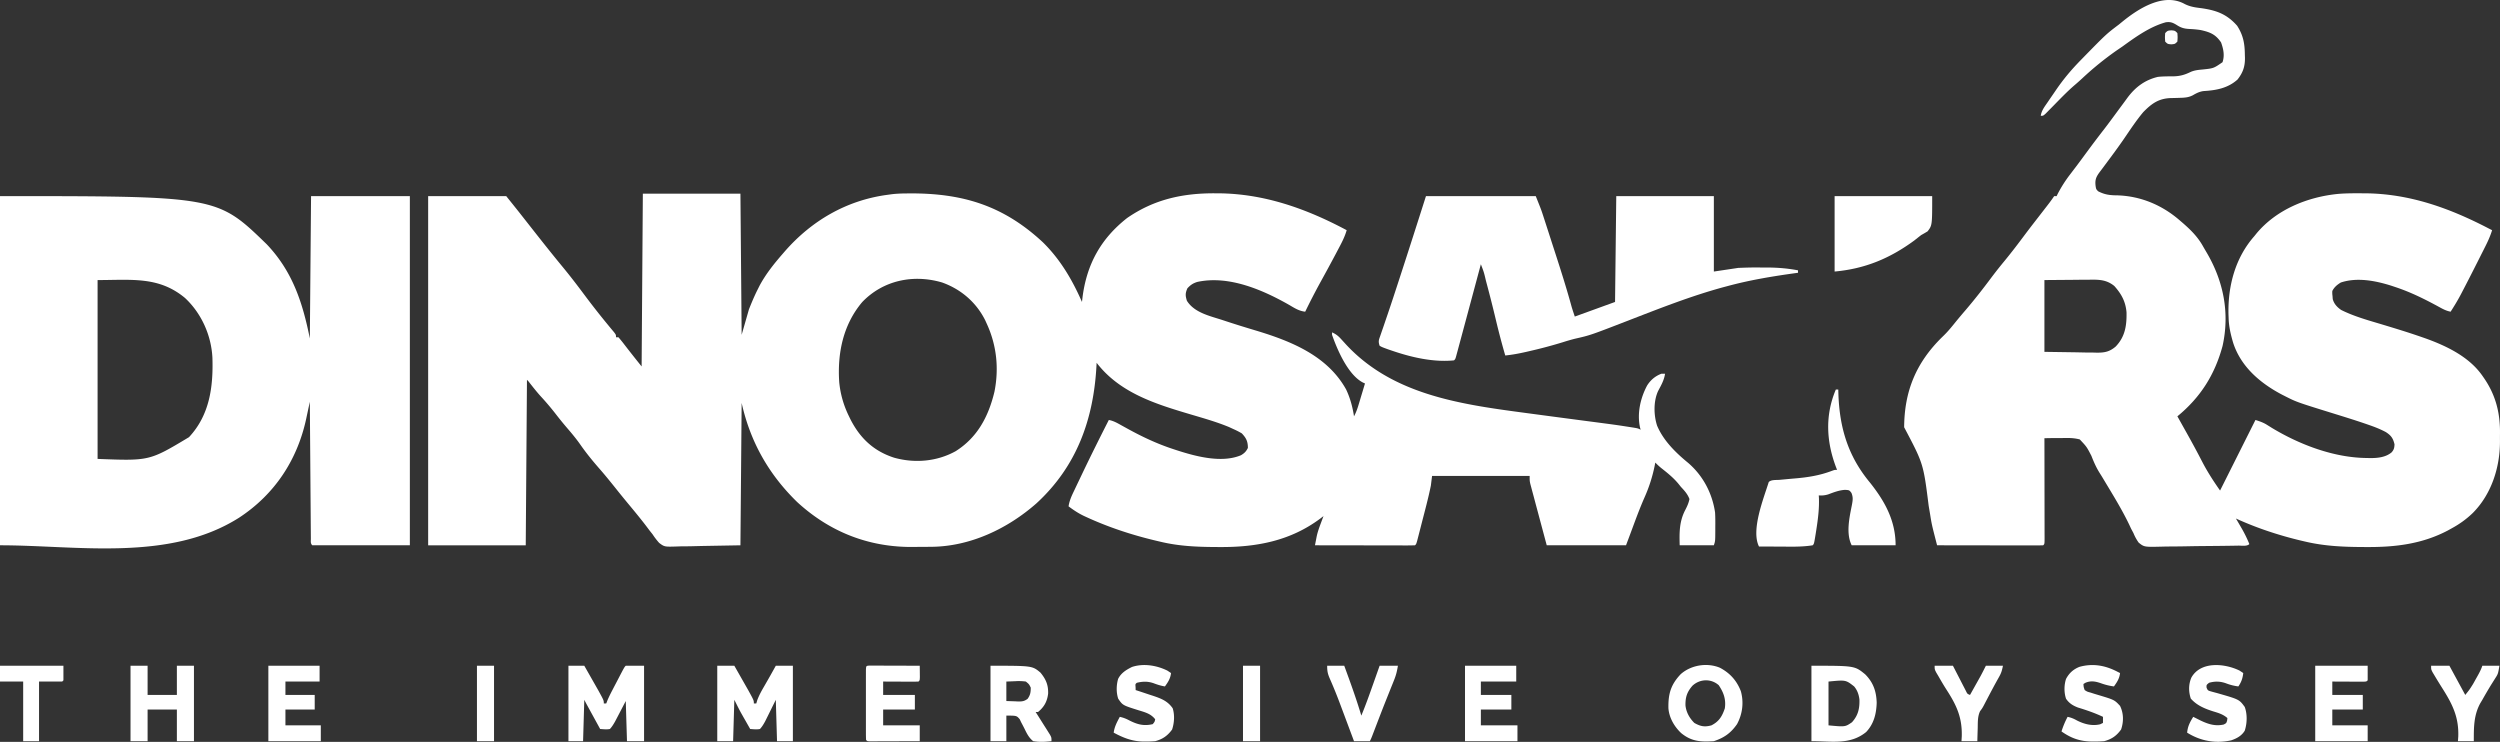
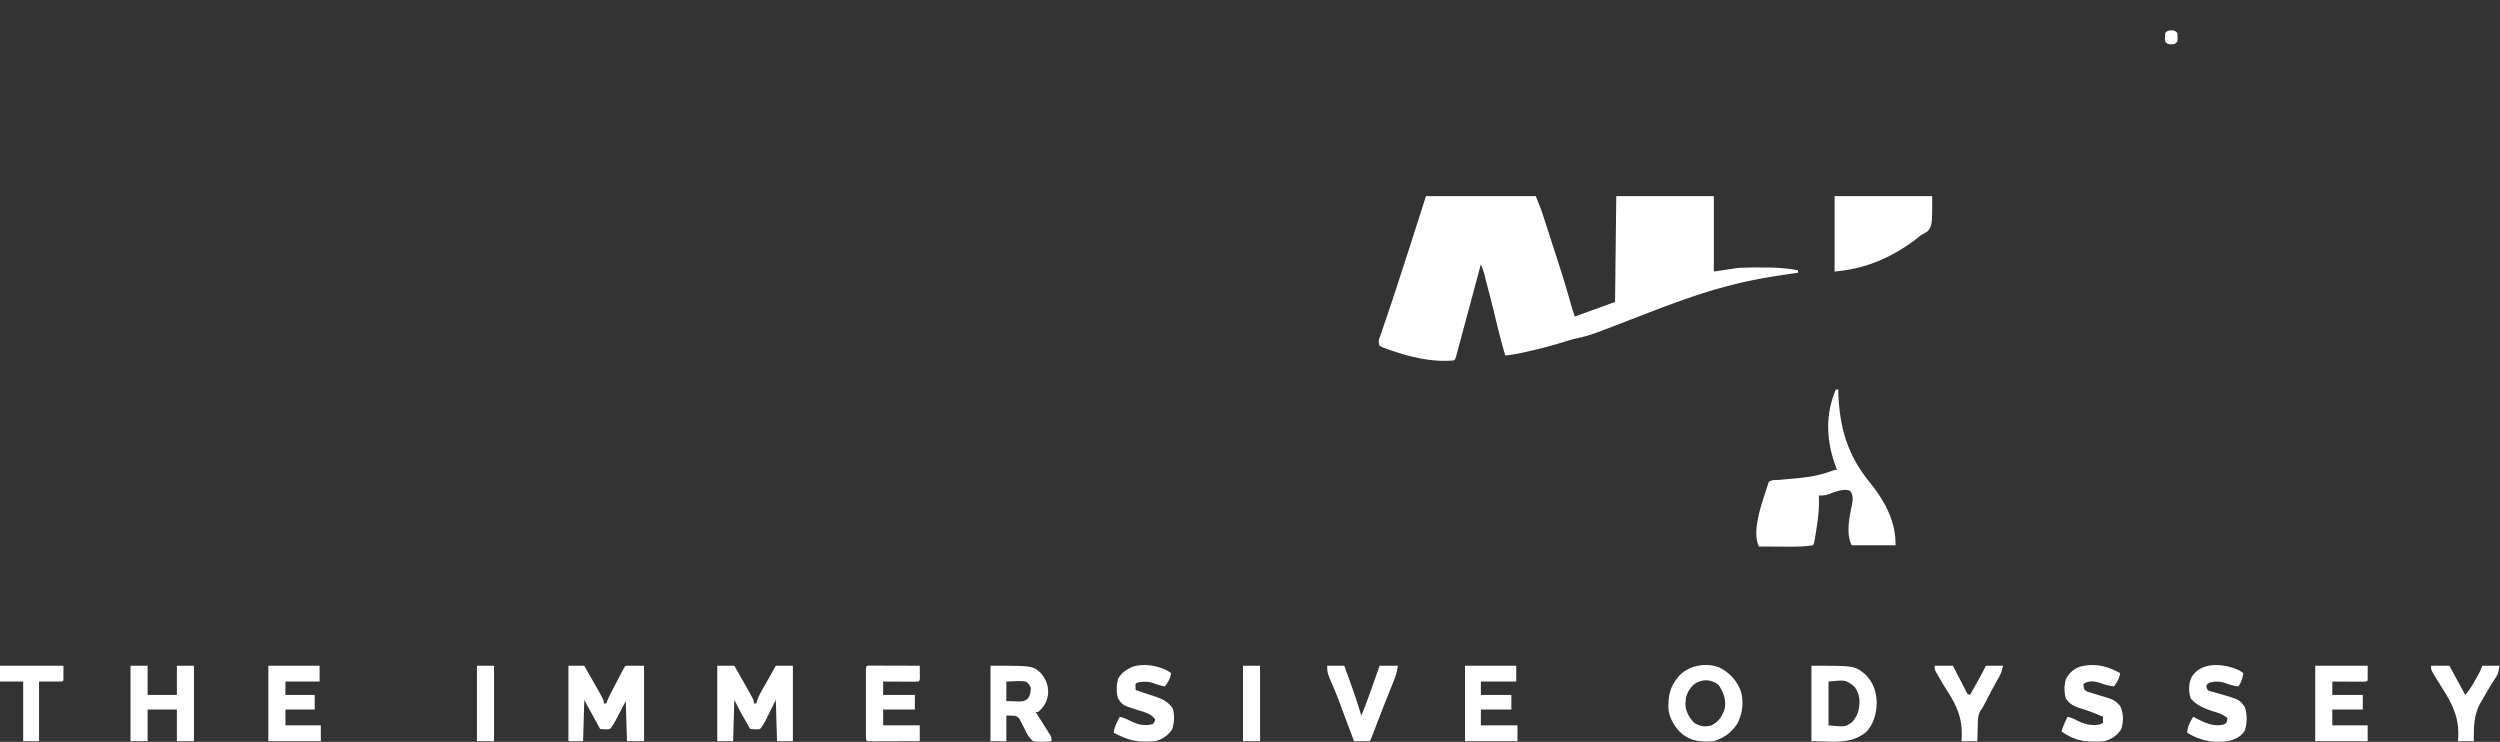
<svg xmlns="http://www.w3.org/2000/svg" width="674" height="200" fill="none">
  <rect width="100%" height="100%" fill="#333333" stroke="none" />
-   <path fill="#fff" d="M173.311 52.217h26.309l.329 38.049 1.973-6.889c.72-1.794 1.44-3.526 2.302-5.248l.581-1.16c1.727-3.208 3.943-5.937 6.326-8.68l.487-.562c7.217-8.236 16.564-13.683 27.466-15.183l1.234-.17c1.333-.165 2.658-.216 4.001-.224l.729-.007c14.426-.107 25.444 3.248 36.131 13.194 4.683 4.605 7.913 10.106 10.523 16.072l.147-1.25c1.129-8.879 4.905-15.79 12.021-21.382 7.296-5.047 15.01-6.708 23.72-6.663l.762.003c12.42.062 23.833 4.129 34.714 9.94-.551 1.937-1.486 3.641-2.426 5.412l-.527 1.002a505.19 505.19 0 0 1-4.201 7.746 184.603 184.603 0 0 0-4.028 7.817c-1.672-.18-2.897-.992-4.316-1.825-7.223-4.107-16.322-8.03-24.771-6.202-1.173.364-1.832.817-2.669 1.712-.595 1.342-.57 1.962-.143 3.362 1.982 3.19 6.092 4.072 9.475 5.167l1.299.427c2.585.849 5.183 1.648 7.789 2.428 9.502 2.855 19.285 6.782 24.352 15.871 1.106 2.318 1.753 4.737 2.139 7.268.541-1.004.897-1.999 1.226-3.09l.308-1.019.316-1.057.324-1.072c.263-.872.525-1.745.786-2.618l-.611-.28c-4.018-2.142-6.868-8.837-8.269-12.84v-.656c1.055.458 1.701.985 2.468 1.836l.65.71.685.754c12.297 13.238 30.056 15.977 47.154 18.258l2.144.287c4.892.654 9.784 1.306 14.677 1.947 8.774 1.151 8.774 1.151 12.336 1.705l.75.116c1.597.258 1.597.258 2.339.628l-.161-.554c-.851-3.839.097-8.001 1.921-11.395.949-1.477 2.166-2.51 3.831-3.14h.986c-.255 1.733-1.035 3.081-1.85 4.613-1.294 2.758-1.228 6.541-.287 9.409 1.727 4.058 5.037 7.29 8.406 10.046 3.973 3.433 6.452 8.142 7.215 13.325.08 1.355.077 2.703.061 4.059v1.073c-.015 2.602-.015 2.602-.39 3.725h-9.208c-.095-3.42-.127-6.398 1.499-9.51.512-1.002.915-1.85 1.132-2.955-.494-1.34-1.333-2.248-2.302-3.28l-.545-.683c-1.33-1.649-2.907-2.936-4.568-4.244a17.803 17.803 0 0 1-1.794-1.633l-.195 1a40.7 40.7 0 0 1-2.67 8.313c-.966 2.192-1.828 4.413-2.664 6.657l-.371.997-.664 1.792c-.439 1.183-.884 2.364-1.328 3.546H417l-2.303-8.611-.728-2.714-.566-2.129-.302-1.117-.283-1.069-.248-.927c-.175-.818-.175-.818-.175-2.13h-26.309l-.329 2.624c-.702 3.456-1.636 6.87-2.512 10.286l-.36 1.406c-.169.664-.341 1.328-.513 1.992l-.303 1.178c-.258.883-.258.883-.587 1.211-.84.031-1.672.041-2.513.037h-.797c-.874 0-1.747-.003-2.621-.005l-1.812-.002c-1.594-.001-3.187-.004-4.78-.008-1.625-.003-3.249-.005-4.874-.006-3.19-.004-6.38-.01-9.57-.016.1-.52.201-1.039.303-1.558l.17-.876c.254-1.164.631-2.23 1.048-3.348l.445-1.202.336-.889-.833.637c-8.071 6.036-17.184 7.77-27.12 7.707l-1.037-.004c-5.144-.026-10.059-.233-15.077-1.452l-1.179-.277c-6.463-1.546-12.638-3.57-18.677-6.344l-.669-.307c-1.506-.718-2.804-1.587-4.14-2.584.212-1.468.774-2.712 1.41-4.037l.335-.707c.362-.764.726-1.526 1.091-2.288l.753-1.581c2.351-4.927 4.789-9.81 7.263-14.676 1.211.226 2.147.746 3.216 1.345l1.139.629.601.332c4.041 2.227 8.075 4.131 12.474 5.567l.767.253c5.114 1.663 12.191 3.593 17.439 1.378.915-.541 1.379-1.009 1.855-1.959 0-1.769-.444-2.67-1.645-3.936a20.652 20.652 0 0 0-2.24-1.148l-1.178-.544c-3.335-1.39-6.84-2.372-10.3-3.398-9.451-2.807-19.153-5.781-25.416-13.935l-.035.698c-.762 14.499-5.308 27.225-16.223 37.227-7.762 6.819-17.815 11.591-28.266 11.683l-.894.008c-.625.004-1.249.008-1.873.01-.626.004-1.251.011-1.876.021-12.042.187-22.694-3.953-31.567-12.107-7.687-7.488-12.636-16.258-14.966-26.716l-.329 38.378-10.359.184-3.257.081c-.857.009-1.713.017-2.57.023l-.665.023c-3.618.121-3.618.121-5.053-.952a18.825 18.825 0 0 1-1.774-2.312l-.814-1.025-.707-.943c-1.702-2.245-3.499-4.409-5.299-6.577a258.048 258.048 0 0 1-3.098-3.819c-1.475-1.842-2.958-3.677-4.515-5.452-1.807-2.064-3.495-4.146-5.063-6.397-1.074-1.528-2.242-2.945-3.465-4.356a94.993 94.993 0 0 1-3.225-3.965 73.006 73.006 0 0 0-4.022-4.729c-.993-1.106-1.913-2.265-2.832-3.432-.457-.599-.457-.599-.833-.962l-.329 44.61h-26.309v-94.14h21.047c3.013 3.757 3.013 3.757 4.378 5.495l.46.583 1.862 2.37c2.844 3.62 5.7 7.233 8.634 10.782 1.954 2.376 3.825 4.814 5.662 7.28a213.42 213.42 0 0 0 6.362 8.12l.479.583c.406.493.816.981 1.227 1.47.534.71.534.71.534 1.367h.658a44.58 44.58 0 0 1 1.685 2.09 373.628 373.628 0 0 0 4.563 5.782l.329-46.577Zm59.134 29.233c-5.161 6.132-6.71 13.793-6.187 21.608.322 3.254 1.186 6.247 2.631 9.184l.452.929c2.598 5.034 6.262 8.465 11.716 10.224 5.565 1.55 11.51 1.046 16.567-1.743 5.903-3.704 8.882-9.385 10.478-16.027 1.251-6.263.612-12.504-2.051-18.311l-.418-.927c-2.411-4.86-6.538-8.406-11.627-10.226-7.738-2.287-15.904-.617-21.561 5.29ZM588.911 1.035c1.466.763 2.855.967 4.483 1.16 4.08.578 6.936 1.564 9.743 4.756 1.649 2.577 2.043 4.792 2.076 7.79l.028.863c.024 2.362-.553 3.973-2 5.835-2.609 2.341-5.733 2.913-9.146 3.111-1.101.151-1.927.56-2.878 1.118-1.093.582-2.166.677-3.391.704l-.859.029c-.591.017-1.182.031-1.773.043-3.256.116-5.15 1.512-7.38 3.795-1.867 2.235-3.475 4.67-5.113 7.074-1.616 2.357-3.321 4.648-5.028 6.94l-.532.718c-.332.447-.667.893-1.005 1.335-1.045 1.397-1.381 2.183-1.148 3.942.135.76.135.76.658 1.312 1.799.938 3.215 1.097 5.221 1.107 6.296.2 12.065 2.632 16.813 6.765l.84.719c2.17 1.898 3.978 3.699 5.394 6.217.322.57.655 1.135.989 1.699 4.565 7.762 6.27 16.317 4.299 25.207-2.1 7.744-5.928 13.837-12.18 18.968l.401.714c.621 1.108 1.241 2.216 1.86 3.325l.341.609a246.05 246.05 0 0 1 4.078 7.57c1.413 2.737 3.058 5.274 4.83 7.791l.414-.826 9.124-18.199c1.127.353 2.15.696 3.146 1.334l.637.396.677.422c7.509 4.531 16.767 8.041 25.61 8.098l.792.021c2.037.013 4.269-.191 5.872-1.567.616-.727.713-1.191.756-2.144-.389-1.642-.926-2.381-2.343-3.3-1.441-.767-2.914-1.352-4.454-1.884l-.734-.256c-2.862-.988-5.753-1.885-8.645-2.781-10.208-3.164-10.208-3.164-13.422-4.797l-.657-.332c-5.895-3.077-11.159-7.541-13.247-14.027-.66-2.224-1.171-4.409-1.223-6.736l-.039-.96c-.168-7.63 1.827-15.196 6.945-21.017l.528-.656c5.394-6.543 13.822-9.95 22.1-10.765 2.121-.174 4.247-.173 6.373-.161l.761.002c12.124.067 23.038 4.029 33.708 9.612l.658.328c-.471 1.538-1.104 2.95-1.829 4.381l-.347.691c-.369.736-.741 1.471-1.112 2.206l-.765 1.518a565 565 0 0 1-4.086 7.974l-.368.702c-.821 1.547-1.727 3.031-2.674 4.505-1.156-.223-2.05-.69-3.074-1.26-3.858-2.103-7.642-3.995-11.828-5.382l-1.06-.356c-4.303-1.36-9.231-2.32-13.636-.874-.985.597-1.777 1.249-2.302 2.296-.017.671-.017.671.062 1.414l.055.755c.353 1.306 1.162 2.17 2.265 2.934 3.336 1.67 6.877 2.668 10.444 3.733 3.732 1.123 7.459 2.25 11.141 3.53l.788.272c5.833 2.058 12.102 5.017 15.716 10.22l.431.617c3.192 4.644 4.39 9.496 4.306 15.078-.01.687-.007 1.374-.003 2.061-.011 6.994-2.306 14.177-7.324 19.227-1.719 1.657-3.551 2.975-5.652 4.121l-1.065.591c-6.935 3.658-14.186 4.521-21.935 4.473l-1.034-.004c-5.248-.024-10.301-.249-15.43-1.452l-1.06-.245c-6.077-1.445-12.002-3.393-17.685-5.987l.541.924a777.196 777.196 0 0 0 1.068 1.834 33.27 33.27 0 0 1 2.008 4.13c-.667.666-2.039.403-2.956.417l-.834.016c-2.546.046-5.092.072-7.638.092-1.711.013-3.421.033-5.132.068-1.653.035-3.306.052-4.959.059-.63.005-1.259.016-1.889.033-4.93.125-4.93.125-6.421-1.068a12.105 12.105 0 0 1-1.413-2.569c-.211-.398-.424-.795-.638-1.192l-.533-1.145c-2.016-4.188-4.481-8.143-6.868-12.128l-.354-.592c-.227-.375-.46-.748-.697-1.117-.944-1.491-1.615-3.028-2.256-4.67-1.261-2.433-1.261-2.433-3.124-4.413-1.651-.445-3.226-.419-4.928-.371-.448 0-.895 0-1.343-.002-1.09 0-2.177.016-3.266.045l.002 1.081c.007 3.355.012 6.71.015 10.064.002 1.725.004 3.45.008 5.175l.006 4.989.004 1.908c.002.888.003 1.776.002 2.663l.004.805c-.003 1.815-.003 1.815-.37 2.18-.89.031-1.773.041-2.664.037h-.845c-.927 0-1.855-.002-2.782-.005l-1.923-.001-5.071-.008c-1.724-.004-3.448-.005-5.172-.007-3.384-.004-6.769-.009-10.154-.016-1.434-5.568-1.434-5.568-1.867-8.271l-.265-1.571-.135-.801c-1.427-11.366-1.427-11.366-6.612-21.174.061-9.801 3.241-17.411 10.197-24.268l.552-.538c1.184-1.16 2.206-2.439 3.245-3.727a160.509 160.509 0 0 1 2.572-3.058c2.408-2.823 4.693-5.737 6.906-8.713a123.301 123.301 0 0 1 3.597-4.551c1.969-2.395 3.835-4.855 5.686-7.341a233.71 233.71 0 0 1 2.145-2.807l.794-1.027.81-1.044a2513.044 2513.044 0 0 0 2.229-2.878c.6-.777 1.171-1.554 1.717-2.37h.658l.246-.513a35.103 35.103 0 0 1 3.495-5.473l1.053-1.385.556-.73c.983-1.303 1.946-2.618 2.912-3.933a295.299 295.299 0 0 1 4.684-6.187 186.999 186.999 0 0 0 2.601-3.481c.784-1.067 1.571-2.131 2.36-3.195.427-.576.85-1.155 1.272-1.735 2.126-2.811 4.66-4.687 8.116-5.513 1.373-.148 2.745-.143 4.124-.144 1.819-.04 3.084-.389 4.713-1.188 1.048-.46 2.075-.553 3.208-.657 2.983-.31 2.983-.31 5.385-1.968.618-1.81.245-3.563-.39-5.33-1.472-2.177-2.949-2.765-5.456-3.329-1.039-.173-2.044-.249-3.095-.3-1.414-.078-2.248-.315-3.432-1.086-1.053-.637-1.689-.889-2.919-.717-4.27 1.172-8.136 3.957-11.675 6.519-.54.37-1.082.738-1.623 1.107a84.21 84.21 0 0 0-9.257 7.518 71.49 71.49 0 0 1-2.166 1.918c-1.927 1.673-3.69 3.516-5.474 5.337-.456.465-.915.927-1.373 1.39l-.816.83c-.667.596-.667.596-1.325.596.199-1.393 1.011-2.434 1.789-3.567l.446-.656c.308-.45.617-.9.927-1.348.291-.422.581-.846.869-1.27 2.037-3 4.283-5.659 6.822-8.247l.76-.778c6.04-6.167 6.04-6.167 9.435-8.734l1.004-.82c4.359-3.535 11.054-7.805 16.67-4.768Zm-37.735 74.47v19.352l8.386.123 2.633.055 2.084.014 1.078.031c2.12.002 3.388-.264 5.024-1.643 2.55-2.65 2.998-5.67 2.929-9.23-.252-2.912-1.363-4.945-3.292-7.103-2.105-1.716-4.122-1.735-6.734-1.695l-.934.003c-1.142.005-2.283.018-3.425.031l-7.749.062ZM0 52.872c58.535 0 58.535 0 71.907 12.983 6.949 7.303 9.675 15.673 11.624 25.394l.33-38.377h26.637v94.139H84.189c-.529-.527-.375-1.094-.38-1.824l-.01-.98-.006-1.084-.01-1.135-.027-3.732-.02-2.58c-.017-2.036-.032-4.073-.046-6.109-.016-2.318-.034-4.636-.052-6.954-.038-4.769-.073-9.538-.107-14.307l-.136.643c-.208.978-.418 1.956-.628 2.934l-.214 1.011c-2.393 11.1-8.492 20.402-18.13 26.698C45.536 151.537 20.73 147.011 0 147.011V52.872Zm26.31 22.633v48.217c13.98.543 13.98.543 24.643-5.862 5.58-5.975 6.558-13.593 6.317-21.39-.3-6.064-2.949-11.992-7.406-16.148-7.045-5.864-14.355-4.817-23.555-4.817Z" />
  <path fill="#fff" d="M384.442 52.872h29.598c1.48 3.691 1.48 3.691 2.037 5.41l.379 1.166a17303.83 17303.83 0 0 0 .819 2.535c.295.909.588 1.818.881 2.727.368 1.144.739 2.286 1.11 3.429 1.566 4.825 3.098 9.654 4.436 14.547.263.894.566 1.775.861 2.659l10.853-3.936.329-28.537h26.309v20.337l6.577-.984c1.787-.07 3.537-.13 5.32-.11.752.007 1.504.006 2.256.004 2.91.006 5.673.214 8.538.762v.656l-.865.119c-6.157.86-12.2 1.86-18.209 3.489l-.791.21c-8.972 2.421-17.701 5.891-26.355 9.239-9.792 3.787-9.792 3.787-13.898 4.722a58.346 58.346 0 0 0-3.233.93 123.826 123.826 0 0 1-8.917 2.386l-1.09.253c-1.854.419-3.678.763-5.569.956a201.464 201.464 0 0 1-2.569-9.758 346.736 346.736 0 0 0-2.467-9.738l-.176-.662c-.535-2.274-.535-2.274-1.365-4.442l-.174.648-1.654 6.163-.849 3.165a6045.821 6045.821 0 0 1-2.557 9.513l-.827 3.069-.247.922-.226.833-.195.725c-.178.546-.178.546-.506.874-5.561.578-11.549-.834-16.772-2.624l-1.064-.362c-1.625-.598-1.625-.598-2.225-.95-.402-1.203-.214-1.555.196-2.736l.381-1.114.43-1.234c.309-.902.615-1.805.922-2.707l.25-.732c1.021-2.993 2-5.999 2.98-9.005l.287-.88c2.382-7.302 4.716-14.62 7.051-21.937ZM494.94 105.026h.658l.037 1.262c.324 9.126 2.619 16.721 8.492 23.797 4.046 5.081 6.928 10.305 6.928 16.926h-11.84c-1.6-3.193-.606-7.526.065-10.909.23-1.273.354-1.986-.131-3.211-.577-.757-.577-.757-1.722-.825-1.593.091-3.033.652-4.515 1.21-.918.283-1.623.342-2.576.287l.046.704c.098 2.869-.242 5.587-.683 8.418l-.182 1.169c-.45 2.783-.45 2.783-.825 3.157-2.944.478-5.926.364-8.9.349l-1.623-.005c-1.316-.003-2.632-.009-3.947-.016-2.21-4.408 1.257-12.964 2.631-17.384.669-.668 1.998-.511 2.921-.59l1.638-.154a366.75 366.75 0 0 1 2.573-.23c3.417-.294 6.491-.775 9.713-1.974.913-.333.913-.333 1.571-.333l-.336-.877c-2.571-6.899-2.898-13.891.007-20.771ZM494.611 52.872h26.309c0 7.872 0 7.872-1.233 9.492-.565.351-1.142.685-1.726 1.004-.621.48-1.238.966-1.85 1.456-6.614 4.851-13.292 7.64-21.5 8.385V52.872ZM193.372 179.484h4.604c.693 1.216 1.385 2.432 2.076 3.649l.593 1.041.575 1.012.527.926c1.491 2.708 1.491 2.708 1.491 3.54h.658l.24-.824c.485-1.329 1.126-2.486 1.836-3.706l.796-1.391.387-.672c.463-.805.915-1.615 1.365-2.427l.638-1.148h4.604v20.337h-4.276l-.328-11.153c-1.04 2.099-1.04 2.099-2.076 4.2l-.397.797-.402.812c-.422.766-.801 1.425-1.401 2.064-.908.173-1.698.061-2.631 0l-1.397-2.461-.395-.691-.391-.692-.355-.625c-.606-1.121-1.166-2.265-1.737-3.404l-.329 11.153h-4.275v-20.337ZM153.25 179.484h4.276l2.076 3.649.593 1.041.574 1.012.527.926c1.492 2.708 1.492 2.708 1.492 3.54h.657l.267-.698c.412-.993.882-1.931 1.379-2.884l.573-1.101.597-1.139.601-1.154c1.473-2.821 1.473-2.821 1.845-3.192h4.933v20.337h-4.604l-.329-10.825-2.076 3.984-.397.757-.402.77c-.427.746-.813 1.403-1.4 2.034-.908.173-1.698.061-2.631 0l-1.953-3.568-.562-1.026-.536-.98-.496-.906a47.16 47.16 0 0 1-.728-1.393l-.329 11.153h-3.947v-20.337ZM488.363 179.484c11.642 0 11.642 0 14.47 2.296 2.2 2.195 3.033 4.597 3.124 7.688-.09 2.971-.756 5.684-2.848 7.893-4.32 3.512-9.236 2.46-14.746 2.46v-20.337Zm4.604 4.264v11.809c4.501.423 4.501.423 6.331-.841 1.659-1.83 2.081-3.726 2.005-6.14-.172-1.343-.556-2.469-1.43-3.516-2.262-1.767-2.262-1.767-6.906-1.312ZM267.038 179.484c11.27 0 11.27 0 13.491 1.873 1.446 1.777 2.12 3.289 2.047 5.644-.253 2.103-1.058 3.593-2.713 4.947h-.657l.392.617c.584.921 1.165 1.843 1.745 2.766l.618.971.585.932.542.859c.393.744.393.744.393 1.728-1.695.195-3.243.278-4.933 0-1.131-.903-1.678-1.992-2.302-3.28a73.232 73.232 0 0 0-.946-1.825l-.388-.821c-.842-.967-.842-.967-3.599-.963v6.889h-4.275v-20.337Zm4.275 4.264v5.248l2.384.082.744.037c1.111.018 1.702-.042 2.601-.709.737-1.024.848-1.765.848-3.018-.453-.936-.453-.936-1.315-1.64a13.735 13.735 0 0 0-2.713-.102l-2.549.102ZM463.677 180.018c2.719 1.439 4.533 3.448 5.649 6.31.852 3.007.458 6.165-1.024 8.902-1.681 2.414-3.465 3.666-6.248 4.592-3.54.233-6.002.093-8.777-2.153-1.865-1.735-3.265-4.132-3.47-6.705-.081-3.867.627-6.375 3.315-9.211 2.791-2.467 7.095-3.171 10.555-1.735Zm-7.371 4.834c-1.5 1.694-1.955 3.158-1.9 5.368.206 1.835 1.093 3.392 2.386 4.682 1.662.938 2.755 1.158 4.604.656 2.057-1.046 2.898-2.441 3.617-4.593.345-2.397-.303-4.24-1.644-6.232-2.047-1.821-5.059-1.726-7.063.119ZM35.188 179.484h4.605v7.872h7.892v-7.872h4.604v20.337h-4.604v-8.529h-7.892v8.529h-4.605v-20.337ZM234.399 179.445l.759.002h.858l.932.005.95.001c1.005.002 2.01.006 3.016.01l2.039.005c1.67.004 3.34.009 5.011.016.009.649.015 1.298.02 1.948l.012 1.095c-.032.893-.032.893-.361 1.221a46.75 46.75 0 0 1-2.118.032l-1.301-.003-1.37-.008-1.374-.005c-1.125-.004-2.25-.009-3.374-.016v3.608h8.55v3.936h-8.55v4.265h9.866v4.264c-2.008.008-4.016.014-6.024.018-.684.001-1.367.004-2.051.006-.98.004-1.961.006-2.941.008l-.932.005h-.858l-.759.002c-.576-.039-.576-.039-.905-.367a35.263 35.263 0 0 1-.043-1.839l-.003-1.191.002-1.296-.001-1.32c0-.923 0-1.846.002-2.77.002-1.185.001-2.371-.001-3.557a1271.406 1271.406 0 0 0-.002-4.679l.003-1.19.001-1.055c.058-1.091.058-1.091.947-1.151ZM624.184 179.484h14.141v3.936c-.329.328-.329.328-1.211.365l-1.164-.005-1.256-.003-1.323-.008-1.326-.005c-1.086-.004-2.171-.009-3.257-.016v3.608h8.222v3.936h-8.222v4.265h9.537v4.264h-14.141v-20.337ZM72.35 179.484h13.812v4.264h-9.208v3.608h7.893v3.936h-7.893v4.265h9.537v4.264h-14.14v-20.337ZM570.908 181.124l.658.328c-.175 1.481-.778 2.41-1.644 3.608a16.004 16.004 0 0 1-3.453-.84c-1.498-.513-2.728-.777-4.235-.144l-.534.328c.04.803.04.803.329 1.64.693.442.693.442 1.583.677l.986.32 1.048.315c4.408 1.326 4.408 1.326 5.92 2.952.987 2.024.996 4.237.288 6.356-1.225 1.71-2.543 2.623-4.563 3.157-.92.069-1.795.109-2.713.102l-.749-.005c-3.137-.065-5.49-.918-8.048-2.721a22.946 22.946 0 0 1 1.644-3.937c.936.199 1.659.491 2.487.964 1.981 1.008 4.103 1.563 6.289 1.045l.761-.369v-1.64c-2.201-1.039-4.431-1.804-6.757-2.511-1.383-.537-2.36-1.139-3.204-2.372-.559-1.658-.543-3.691.004-5.35.843-1.571 1.961-2.582 3.606-3.241 3.648-1.012 7.009-.392 10.297 1.338ZM394.966 179.484h13.812v4.264h-9.537v3.608h8.222v3.936h-8.222v4.265h9.866v4.264h-14.141v-20.337ZM314.723 180.797l.987.656c-.175 1.481-.778 2.41-1.645 3.608-1.077-.173-2.028-.473-3.042-.861-1.564-.539-2.918-.508-4.521-.123-.427.35-.427.35-.35 1.169l.021.799.663.215c1 .327 1.998.661 2.995.995l1.043.337c2.195.741 3.917 1.402 5.282 3.355.576 1.832.433 3.937-.158 5.738-1.242 1.692-2.549 2.599-4.563 3.137-.867.069-1.685.109-2.549.102l-.702-.004c-2.999-.065-5.325-.999-7.931-2.395.2-1.594.897-2.867 1.644-4.264.949.204 1.717.505 2.57.964 2.179 1.101 3.915 1.571 6.31 1.004.523-.63.523-.63.658-1.312-1.199-1.544-2.79-1.897-4.584-2.46-4.168-1.312-4.168-1.312-5.377-3.079-.562-1.664-.512-3.658-.031-5.339.804-1.612 2.18-2.451 3.743-3.226 3.105-1.032 6.663-.429 9.537.984ZM603.794 180.796l.987.656c-.168 1.44-.501 2.407-1.315 3.608a14.15 14.15 0 0 1-3.392-.861c-1.539-.533-2.927-.564-4.501-.123-.727.578-.727.578-.687 1.303.332.787.332.787 1.426 1.095.458.127.917.251 1.378.37 6.004 1.72 6.004 1.72 7.492 3.75.724 1.968.648 4.424 0 6.403-.851 1.394-2.15 2.086-3.668 2.607-4.199.902-8.223.202-11.861-2.079.17-1.733.742-2.812 1.645-4.264l.571.285.744.371.672.339c2.046.978 3.974 1.592 6.234 1.075.715-.377.715-.377.925-1.127l.062-.615c-1.115-.972-2.308-1.35-3.7-1.764-2.354-.74-4.501-1.605-6.166-3.485-.623-1.864-.623-3.86.164-5.678 2.535-4.476 9.052-3.802 12.99-1.866ZM357.804 179.484h4.604c1.633 4.455 3.252 8.9 4.604 13.448 1.174-2.819 2.191-5.691 3.207-8.569l.505-1.425c.408-1.151.815-2.302 1.221-3.454h4.933c-.248 1.486-.49 2.513-1.036 3.87l-.441 1.105-.475 1.175-.733 1.836-.503 1.26c-1.036 2.594-2.033 5.202-3.032 7.81l-.39 1.018-.343.895c-.282.712-.282.712-.611 1.368h-4.275l-.416-1.116-1.565-4.184-.67-1.794c-.325-.871-.651-1.742-.978-2.612l-.326-.869a124.313 124.313 0 0 0-2.594-6.347c-.547-1.275-.686-1.979-.686-3.415ZM521.579 179.484h4.933l.84 1.639 1.092 2.113.553 1.082.533 1.028.491.952c.373.772.373.772 1.095 1.058.528-.942 1.055-1.886 1.582-2.829l.451-.803.44-.788.401-.719c.487-.9.942-1.818 1.401-2.733h4.604c-.275 1.373-.467 2.006-1.13 3.157-1.144 2.027-2.226 4.084-3.304 6.146l-.41.781-.39.749c-.357.647-.357.647-.935 1.423-.686 1.452-.599 2.99-.634 4.575l-.034 1.021c-.027.828-.049 1.656-.069 2.485h-4.275l.078-1.314c.131-5.101-1.404-8.378-4.144-12.609-.746-1.16-1.436-2.348-2.121-3.544l-.623-1.051c-.425-.835-.425-.835-.425-1.819ZM655.426 179.484h4.933l4.275 7.872c1.141-1.417 1.141-1.417 2.08-2.913l.388-.688.389-.704.402-.711c.533-.953.998-1.817 1.346-2.856h4.604c-.369 2.207-.369 2.207-1.192 3.485l-.537.857-.573.906a125.87 125.87 0 0 0-2.302 3.936l-.573.956c-1.774 3.276-1.723 6.542-1.729 10.197h-4.276l.09-1.291c.169-5.28-1.616-8.76-4.406-13.152a140.447 140.447 0 0 1-1.919-3.124l-.581-.966c-.419-.82-.419-.82-.419-1.804ZM0 179.484h17.1v3.936l-.328.328h-6.248v16.073H6.248v-16.073H0v-4.264ZM335.112 179.484h4.604v20.337h-4.604v-20.337ZM128.586 179.484h4.604v20.337h-4.604v-20.337ZM585.378 8.18c.986.083.986.083 1.644.739.082 1.148.082 1.148 0 2.296-.658.656-.658.656-1.644.738-.987-.082-.987-.082-1.644-.738-.083-1.148-.083-1.148 0-2.296.657-.656.657-.656 1.644-.738Z" />
</svg>